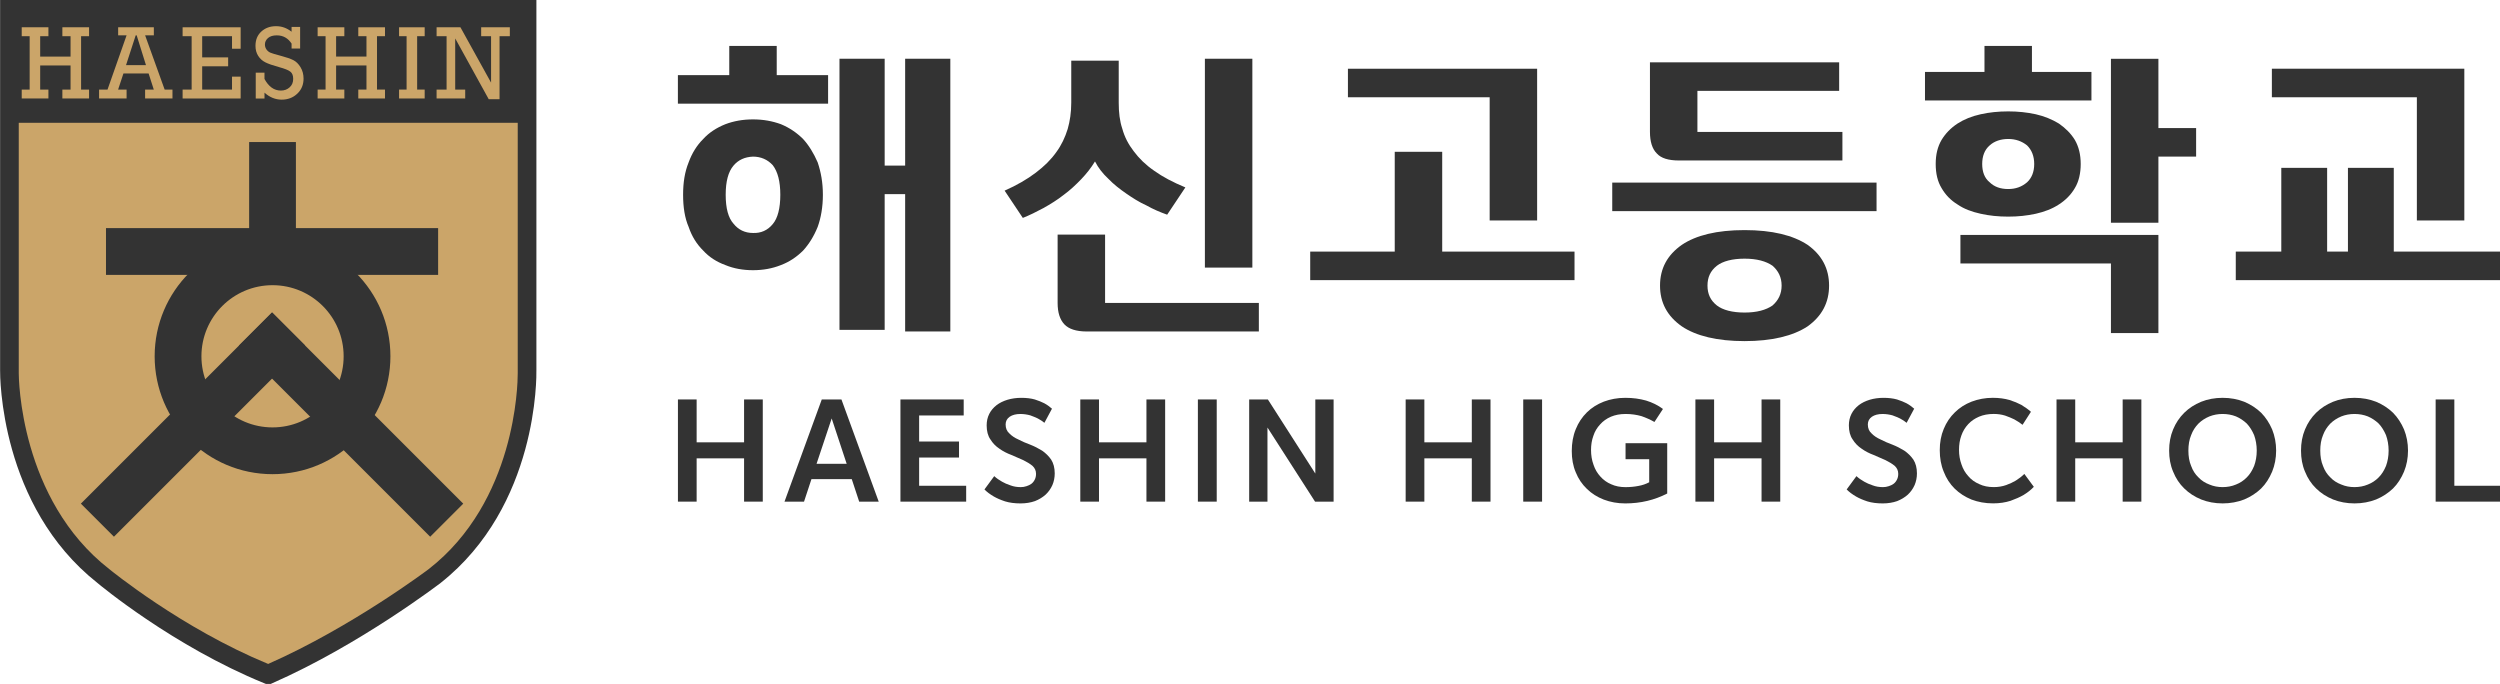
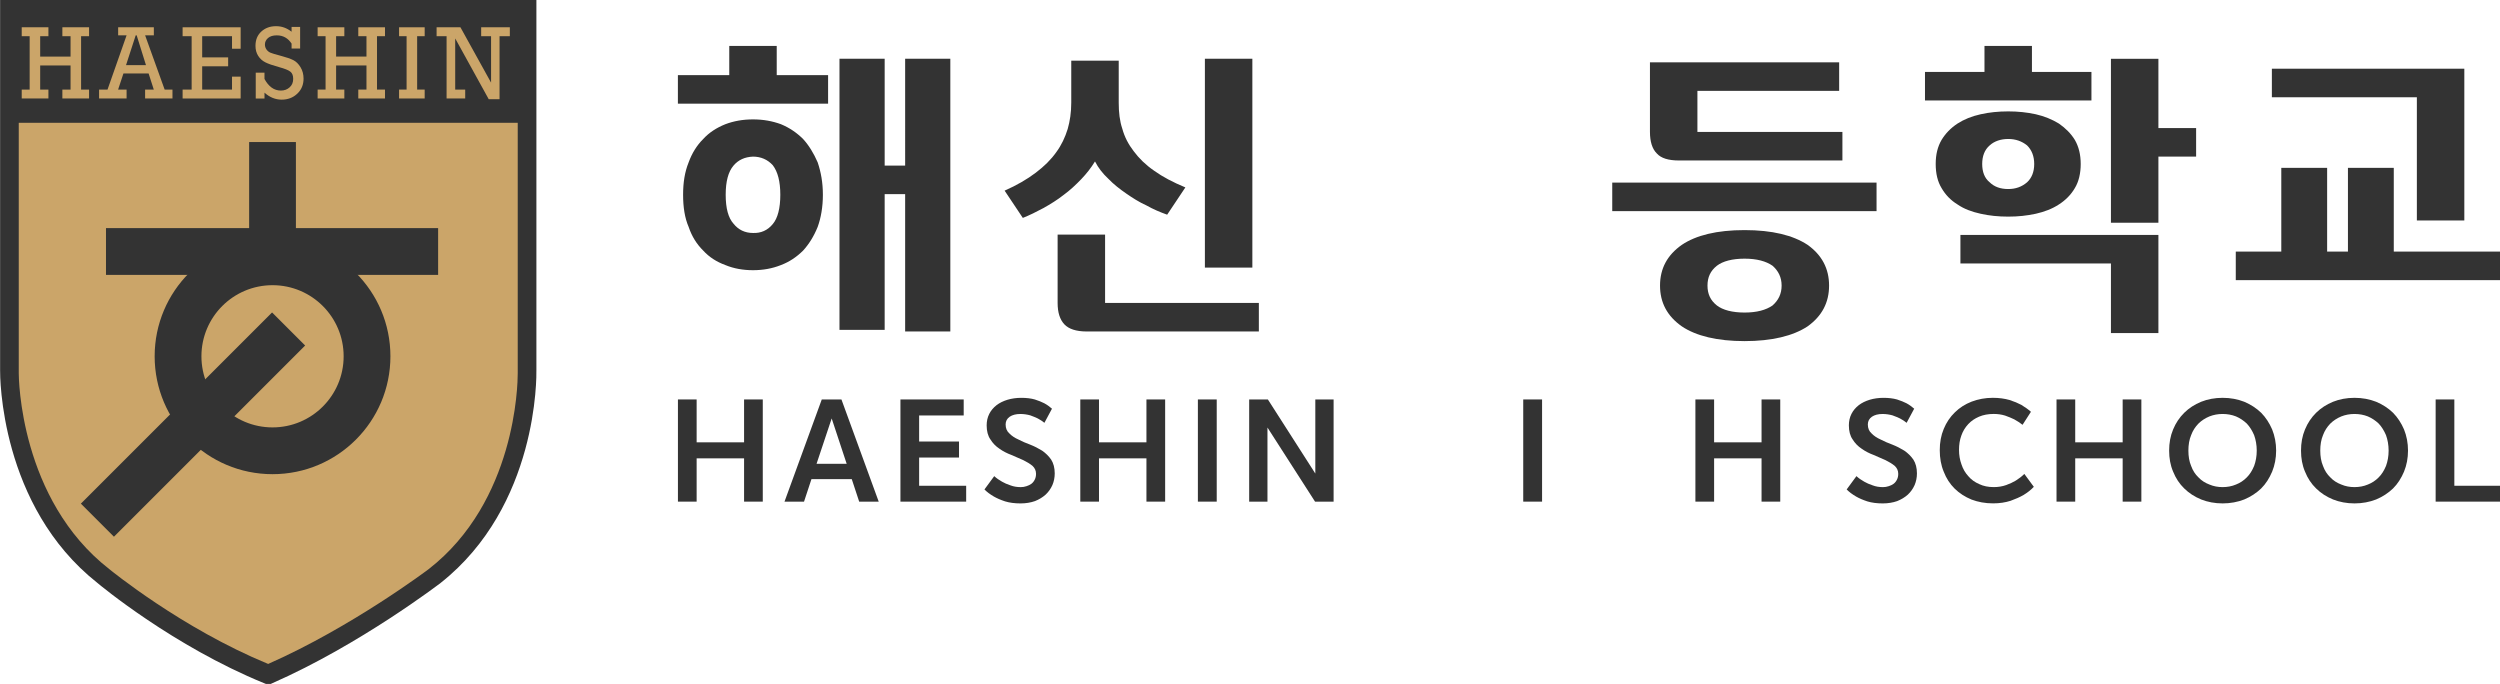
<svg xmlns="http://www.w3.org/2000/svg" id="_레이어_1" data-name="레이어 1" viewBox="0 0 2504 685">
  <defs>
    <style>
      .cls-1 {
        fill: #333;
      }

      .cls-2 {
        fill: #cba569;
      }
    </style>
  </defs>
  <path class="cls-1" d="M537.26,370.68V0H.1V370.87c-.05,5.42-.38,135.73,97.46,212.99l-.22-.17c3.07,2.59,76.25,63.44,167.18,100.59l1.79,.72h4.9l1.86-.85c87.54-38.5,167.35-99.61,168.16-100.21,97.95-77.36,96.14-207.73,96.02-213.26Z" />
  <path class="cls-2" d="M518.55,373.54v.79c0,10.78-2.06,127.91-89.19,195.71-.71,.52-76.71,57.86-160.76,94.96-86.62-35.63-158.18-94.2-158.9-94.79l-.21-.17C19.81,500.26,18.78,378.22,18.78,373.75V123h499.78c0,83.93,0,250.54,0,250.54Z" />
  <rect class="cls-1" x="249.54" y="142.27" width="46.85" height="106.83" />
  <rect class="cls-1" x="106.16" y="228.48" width="332.67" height="46.85" />
  <path class="cls-1" d="M272.97,238.79c-65.21,0-118.07,52.86-118.07,118.07s52.86,118.07,118.07,118.07,118.07-52.86,118.07-118.07-52.86-118.07-118.07-118.07Zm0,189.29c-39.33,0-71.22-31.89-71.22-71.22s31.89-71.22,71.22-71.22,71.22,31.89,71.22,71.22-31.89,71.22-71.22,71.22Z" />
-   <rect class="cls-1" x="216.27" y="401.84" width="270.82" height="46.85" transform="translate(299.65 974.66) rotate(-135)" />
  <rect class="cls-1" x="57.9" y="401.84" width="270.82" height="46.85" transform="translate(-244.09 261.25) rotate(-45)" />
  <g>
    <path class="cls-2" d="M29.7,89.73V36.25h-7.95v-8.92h26.75v8.92h-8.25v20.41h30.42v-20.41h-8.2v-8.92h26.75v8.92h-8v53.47h8v8.92h-26.75v-8.92h8.2v-24.15h-30.42v24.15h8.25v8.92H21.75v-8.92h7.95Z" />
    <path class="cls-2" d="M148.84,73.58h-25.2l-5.35,16.15h8.5v8.92h-27.56v-8.92h8.46l19.1-54.35h-8.45v-8.05h35.75v8.05h-8.74l19.57,54.35h7.83v8.92h-27.41v-8.92h8.7l-5.2-16.15Zm-2.64-8.36l-9.31-29.84h-.96l-9.69,29.84h19.95Z" />
    <path class="cls-2" d="M191.95,89.73V36.25h-9.05v-8.92h58.13v21.48h-8.65v-12.56h-29.87v21.23h26v8.92h-26v23.33h29.87v-12.97h8.65v21.89h-58.13v-8.92h9.05Z" />
    <path class="cls-2" d="M256.15,98.65v-25.89h8.75v6.31c4.19,7.76,9.67,11.64,16.44,11.64,3.45,0,6.37-1.08,8.75-3.23s3.57-4.97,3.57-8.46-.97-5.82-2.92-7.31c-1.94-1.49-5.62-2.96-11.01-4.43-6.27-1.71-10.91-3.32-13.93-4.84-3.02-1.52-5.42-3.69-7.22-6.51-1.79-2.82-2.69-6.16-2.69-10.02,0-5.98,1.95-10.76,5.86-14.33,3.9-3.57,8.81-5.36,14.71-5.36s10.79,1.85,15.59,5.54v-4.77h8.55v21.64h-8.55v-4.97c-3.59-5.5-8.53-8.25-14.83-8.25-3.82,0-6.76,.9-8.8,2.69-2.04,1.79-3.07,3.94-3.07,6.43,0,1.91,.52,3.6,1.56,5.05,1.04,1.45,2.36,2.52,3.97,3.2,1.61,.68,4.78,1.64,9.51,2.87,6.17,1.64,10.64,3.16,13.43,4.58,2.78,1.42,5.18,3.79,7.19,7.1,2.01,3.32,3.02,7.13,3.02,11.44,0,6.09-2.1,11.11-6.31,15.08-4.21,3.97-9.41,5.95-15.61,5.95s-12.1-2.34-17.2-7.02v5.9h-8.75Z" />
    <path class="cls-2" d="M326.09,89.73V36.25h-7.95v-8.92h26.75v8.92h-8.25v20.41h30.42v-20.41h-8.2v-8.92h26.75v8.92h-8v53.47h8v8.92h-26.75v-8.92h8.2v-24.15h-30.42v24.15h8.25v8.92h-26.75v-8.92h7.95Z" />
    <path class="cls-2" d="M407.24,89.73V36.25h-7.54v-8.92h25.65v8.92h-7.54v53.47h7.54v8.92h-25.65v-8.92h7.54Z" />
-     <path class="cls-2" d="M447.3,89.73V36.25h-10.01v-8.92h23.88l30.68,55.44V36.25h-9.91v-8.92h28.71v8.92h-10.31v63.11h-10.84l-33.56-60.87v51.23h10.01v8.92h-28.66v-8.92h10.01Z" />
+     <path class="cls-2" d="M447.3,89.73V36.25h-10.01v-8.92h23.88l30.68,55.44V36.25h-9.91v-8.92h28.71v8.92h-10.31v63.11h-10.84l-33.56-60.87v51.23h10.01v8.92h-28.66h10.01Z" />
  </g>
  <g>
    <path class="cls-1" d="M678.98,75.25h51.45v-29.24h47.54v29.24h51.45v28.6h-150.44v-28.6Zm5.21,119.86c0-12.21,1.63-22.82,5.54-32.46,3.26-9,8.14-17.03,14.65-23.46,5.86-6.43,13.35-11.25,22.14-14.78,8.47-3.21,17.58-4.82,27.68-4.82s19.21,1.61,28,4.82c8.47,3.53,15.63,8.35,22.14,14.78,5.86,6.43,10.75,14.46,14.65,23.46,3.26,9.64,5.21,20.24,5.21,32.46s-1.95,23.14-5.21,32.14c-3.91,9.64-8.79,17.35-14.65,23.78-6.51,6.43-13.68,11.25-22.14,14.46-8.79,3.53-18.23,5.14-28,5.14s-19.21-1.61-27.68-5.14c-8.79-3.21-16.28-8.03-22.14-14.46-6.51-6.43-11.4-14.14-14.65-23.78-3.91-9-5.54-19.92-5.54-32.14Zm42.66,0c0,13.5,2.6,23.14,7.82,28.92,4.88,6.11,11.4,9.32,19.54,9.32,7.81,.32,14.65-2.57,19.86-9,4.88-5.78,7.49-15.75,7.49-29.24s-2.6-23.14-7.49-29.56c-5.21-5.78-12.05-8.68-19.86-8.68-8.14,.32-14.65,3.21-19.54,9-5.21,6.11-7.82,15.75-7.82,29.24Zm113.97-136.25h45.26v107.01h20.51V58.86h45.26V332.01h-45.26V194.47h-20.51v135.93h-45.26V58.86Z" />
    <path class="cls-1" d="M1169.04,215.04c-7.16-2.57-14-5.46-20.84-9.32-7.16-3.21-13.68-7.39-20.19-11.89-6.51-4.5-12.7-9.32-17.91-14.78-5.54-5.14-10.09-10.93-13.35-17.35-3.91,6.43-8.47,12.21-13.68,17.67-5.54,5.78-11.4,11.25-17.58,15.75-6.51,5.14-13.35,9.32-20.19,13.18-7.16,3.86-14.33,7.39-20.84,9.96l-18.24-27.31c12.37-5.46,22.79-11.57,31.26-18,8.47-6.43,15.3-13.18,20.51-20.57,5.21-7.07,8.79-14.78,11.4-23.14,2.28-8.03,3.58-16.71,3.58-26.35V60.79h47.54v42.1c0,9.64,.98,18.32,3.58,26.03,2.28,8.36,6.19,15.75,11.4,22.49,5.21,7.07,12.05,13.82,20.51,19.6,8.47,6.11,18.89,11.57,31.26,16.71l-18.23,27.31Zm-80.75,116.97c-10.42,0-17.91-2.57-22.14-7.07-4.56-4.82-6.84-11.89-6.84-21.53v-68.45h47.54v68.45h154.02v28.6h-172.58Zm118.53-273.15h47.54v209.2h-47.54V58.86Z" />
-     <path class="cls-1" d="M1312.31,251.99h84.66v-99.94h47.54v99.94h132.53v28.6h-264.73v-28.6Zm179.74-154.57h-141.97v-28.6h189.51V220.82h-47.54V97.42Z" />
    <path class="cls-1" d="M1614.82,182.9h264.73v28.6h-264.73v-28.6Zm66.75-22.17c-10.42,0-17.91-2.25-22.14-7.07-4.56-4.5-6.84-11.89-6.84-21.53V62.4h189.51v28.6h-141.97v41.13h145.23v28.6h-163.79Zm-18.89,125.33c0-17.03,7.16-30.53,21.82-40.81,14.33-9.64,35.17-14.78,62.84-14.78s48.52,5.14,63.17,14.78c14.33,10.28,21.49,23.78,21.49,40.81s-7.16,30.53-21.49,40.81c-14.65,9.64-35.82,14.78-63.17,14.78s-48.52-5.14-62.84-14.78c-14.65-10.28-21.82-23.78-21.82-40.81Zm47.54,0c0,8.35,2.93,14.78,9.44,19.92,5.86,4.5,15.3,7.07,27.68,7.07s21.49-2.57,28-7.07c5.86-5.14,9.12-11.57,9.12-19.92s-3.26-14.78-9.12-19.92c-6.51-4.5-15.63-7.07-28-7.07s-21.82,2.57-27.68,7.07c-6.51,5.14-9.44,11.57-9.44,19.92Z" />
    <path class="cls-1" d="M1928.06,72.04h59.59v-26.03h47.54v26.03h59.59v28.6h-166.72v-28.6Zm83.36,144.93c-9.77,0-19.21-.96-27.68-2.89-8.79-1.93-16.61-4.82-23.12-9.32-6.84-4.18-12.05-9.64-15.96-16.39-3.91-6.43-5.86-14.46-5.86-24.1s1.95-17.35,5.86-24.1c3.91-6.43,9.12-11.89,15.96-16.39,6.51-4.18,14.33-7.39,23.12-9.32,8.47-1.93,17.91-2.89,27.68-2.89s18.89,.96,27.68,2.89c8.47,1.93,16.28,5.14,23.12,9.32,6.51,4.5,12.05,9.96,15.96,16.39,3.91,6.75,5.86,14.78,5.86,24.1s-1.95,17.67-5.86,24.1c-3.91,6.75-9.44,12.21-15.96,16.39-6.84,4.5-14.65,7.39-23.12,9.32-8.79,1.93-17.91,2.89-27.68,2.89Zm102.9,116.65v-69.73h-150.76v-28.6h198.3v98.33h-47.54Zm-102.9-144.29c7.49,0,13.68-2.25,18.89-6.75,4.56-4.18,7.16-10.28,7.16-18.32s-2.6-14.14-7.16-18.64c-5.21-4.18-11.4-6.43-18.89-6.43s-14,2.25-18.56,6.43c-5.21,4.5-7.49,10.93-7.49,18.64s2.28,14.14,7.49,18.32c4.56,4.5,10.75,6.75,18.56,6.75Zm102.9-130.47h47.54v69.41h37.77v28.6h-37.77v66.2h-47.54V58.86Z" />
    <path class="cls-1" d="M2239.36,251.99h45.59v-83.87h45.91v83.87h20.84v-83.87h45.91v83.87h106.48v28.6h-264.73v-28.6Zm181.37-154.57h-145.23v-28.6h192.77V220.82h-47.54V97.42Z" />
  </g>
  <g>
    <path class="cls-1" d="M679.02,400.09h18.73v42.95h47.52v-42.95h18.73v102.35h-18.73v-43.36h-47.52v43.36h-18.73v-102.35Z" />
    <path class="cls-1" d="M853.12,479.88h-40.36l-7.44,22.56h-19.56l37.33-102.35h19.7l37.33,102.35h-19.56l-7.44-22.56Zm-35.26-15.36h30.16l-15.01-45.4-15.15,45.4Z" />
    <path class="cls-1" d="M901.88,400.09h63.36v16.04h-44.63v26.1h39.94v16.04h-39.94v28.27h47.11v15.9h-65.84v-102.35Z" />
    <path class="cls-1" d="M995.81,476.89c2.34,2.17,4.96,3.94,7.85,5.57,2.34,1.36,5.1,2.58,8.4,3.67,3.17,1.22,6.61,1.77,10.33,1.77,1.93,0,3.86-.27,5.79-.95,1.79-.54,3.44-1.36,4.96-2.45,1.38-1.09,2.48-2.45,3.31-4.21,.83-1.63,1.24-3.53,1.24-5.71,0-3.26-1.24-5.84-3.58-8.02-2.48-2.04-5.65-3.94-9.23-5.71l-11.85-5.17c-4.41-1.63-8.4-3.67-11.98-6.25-3.72-2.45-6.75-5.57-9.09-9.38-2.48-3.53-3.72-8.29-3.72-14,0-4.21,.83-8.02,2.62-11.55,1.65-3.26,4.13-6.25,7.3-8.7,3.03-2.31,6.61-4.08,11.02-5.44,4.13-1.22,8.82-1.9,13.77-1.9s9.64,.54,13.5,1.63c3.72,1.22,6.89,2.45,9.5,3.81,3.03,1.63,5.51,3.53,7.71,5.44l-7.58,14.14c-1.93-1.63-4.13-2.99-6.61-4.35-2.2-1.09-4.68-2.04-7.58-3.13-3.03-.82-6.34-1.36-9.92-1.36-4.41,0-7.99,.95-10.61,2.72-2.75,1.9-4.13,4.49-4.13,7.75,0,3.81,1.24,6.8,3.72,8.97,2.34,2.45,5.37,4.49,9.09,6.12,3.58,1.9,7.44,3.53,11.85,5.17,4.13,1.63,8.13,3.67,11.85,5.98,3.58,2.45,6.61,5.44,9.09,8.97,2.34,3.67,3.58,8.29,3.58,13.86,0,4.21-.83,8.16-2.34,11.69-1.65,3.67-3.86,6.8-6.75,9.52-3.03,2.72-6.61,4.89-10.74,6.52-4.27,1.5-9.09,2.31-14.46,2.31-5.79,0-11.02-.68-15.43-2.04-4.55-1.5-8.26-3.13-11.29-4.89-3.72-2.17-6.89-4.49-9.37-7.07l9.78-13.32Z" />
    <path class="cls-1" d="M1082.03,400.09h18.73v42.95h47.52v-42.95h18.73v102.35h-18.73v-43.36h-47.52v43.36h-18.73v-102.35Z" />
    <path class="cls-1" d="M1199.8,400.09h18.87v102.35h-18.87v-102.35Z" />
    <path class="cls-1" d="M1251.17,400.09h18.73l47.52,74.22v-74.22h18.32v102.35h-18.59l-47.66-74.22v74.22h-18.32v-102.35Z" />
-     <path class="cls-1" d="M1407.91,400.09h18.73v42.95h47.52v-42.95h18.73v102.35h-18.73v-43.36h-47.52v43.36h-18.73v-102.35Z" />
    <path class="cls-1" d="M1525.67,400.09h18.87v102.35h-18.87v-102.35Z" />
-     <path class="cls-1" d="M1657.08,422.65c-3.99-2.31-8.26-4.21-12.95-5.84-4.82-1.36-10.05-2.17-15.84-2.17s-10.47,.95-14.74,2.72c-4.41,1.9-7.99,4.49-10.88,7.75-3.03,3.26-5.37,7.07-6.75,11.42-1.65,4.49-2.34,9.24-2.34,14.14,0,5.44,.83,10.33,2.48,14.82,1.52,4.62,3.86,8.56,6.89,11.83,3.03,3.4,6.61,5.98,10.88,7.75,4.13,1.9,8.95,2.85,14.19,2.85,4.68,0,8.95-.41,13.08-1.22,3.86-.68,7.44-1.9,10.74-3.67v-23.11h-23.69v-16.04h41.73v50.43c-12.67,6.52-26.58,9.92-42.01,9.92-7.85,0-15.01-1.36-21.49-3.81-6.61-2.58-12.26-6.12-16.94-10.74-4.82-4.62-8.54-10.06-11.16-16.58-2.75-6.39-3.99-13.46-3.99-21.34s1.24-15.22,3.99-21.88c2.62-6.52,6.34-12.1,11.16-16.86,4.68-4.62,10.33-8.16,16.94-10.74,6.47-2.45,13.64-3.81,21.49-3.81s14.46,.95,20.8,2.72c6.2,1.9,11.85,4.62,16.94,8.43l-8.54,13.05Z" />
    <path class="cls-1" d="M1698.12,400.09h18.73v42.95h47.52v-42.95h18.73v102.35h-18.73v-43.36h-47.52v43.36h-18.73v-102.35Z" />
    <path class="cls-1" d="M1859.4,476.89c2.34,2.17,4.96,3.94,7.85,5.57,2.34,1.36,5.1,2.58,8.4,3.67,3.17,1.22,6.61,1.77,10.33,1.77,1.93,0,3.86-.27,5.79-.95,1.79-.54,3.44-1.36,4.96-2.45,1.38-1.09,2.48-2.45,3.31-4.21,.83-1.63,1.24-3.53,1.24-5.71,0-3.26-1.24-5.84-3.58-8.02-2.48-2.04-5.65-3.94-9.23-5.71l-11.85-5.17c-4.41-1.63-8.4-3.67-11.98-6.25-3.72-2.45-6.75-5.57-9.09-9.38-2.48-3.53-3.72-8.29-3.72-14,0-4.21,.83-8.02,2.62-11.55,1.65-3.26,4.13-6.25,7.3-8.7,3.03-2.31,6.61-4.08,11.02-5.44,4.13-1.22,8.82-1.9,13.77-1.9s9.64,.54,13.5,1.63c3.72,1.22,6.89,2.45,9.5,3.81,3.03,1.63,5.51,3.53,7.71,5.44l-7.58,14.14c-1.93-1.63-4.13-2.99-6.61-4.35-2.2-1.09-4.68-2.04-7.58-3.13-3.03-.82-6.34-1.36-9.92-1.36-4.41,0-7.99,.95-10.61,2.72-2.75,1.9-4.13,4.49-4.13,7.75,0,3.81,1.24,6.8,3.72,8.97,2.34,2.45,5.37,4.49,9.09,6.12,3.58,1.9,7.44,3.53,11.85,5.17,4.13,1.63,8.13,3.67,11.85,5.98,3.58,2.45,6.61,5.44,9.09,8.97,2.34,3.67,3.58,8.29,3.58,13.86,0,4.21-.83,8.16-2.34,11.69-1.65,3.67-3.86,6.8-6.75,9.52-3.03,2.72-6.61,4.89-10.74,6.52-4.27,1.5-9.09,2.31-14.46,2.31-5.79,0-11.02-.68-15.43-2.04-4.55-1.5-8.26-3.13-11.29-4.89-3.72-2.17-6.89-4.49-9.37-7.07l9.78-13.32Z" />
    <path class="cls-1" d="M1942.87,450.92c0-7.75,1.24-14.82,3.99-21.34,2.62-6.39,6.34-11.96,11.16-16.58,4.68-4.62,10.19-8.16,16.8-10.74,6.47-2.45,13.5-3.81,21.21-3.81,6.34,0,11.85,.82,16.67,2.17,4.68,1.5,8.54,3.13,11.85,4.89,3.58,2.17,6.89,4.49,9.64,6.93l-8.4,13.05c-2.48-1.9-5.23-3.81-8.27-5.44-2.75-1.36-5.78-2.58-9.23-3.81-3.58-1.09-7.3-1.63-11.43-1.63-5.51,0-10.47,.95-14.6,2.72-4.41,1.9-7.99,4.35-10.88,7.48-3.03,3.26-5.37,7.07-6.89,11.42-1.65,4.49-2.34,9.24-2.34,14.41s.83,10.06,2.48,14.54c1.52,4.62,3.86,8.56,6.89,11.83,2.89,3.4,6.47,5.98,10.88,7.88,4.27,2.04,9.09,2.99,14.6,2.99,4.41,0,8.54-.68,12.4-2.04,3.72-1.36,6.89-2.85,9.64-4.49,3.03-1.9,5.92-4.08,8.54-6.66l9.5,12.91c-3.03,3.26-6.47,5.84-10.47,8.29-3.58,2.04-7.85,3.94-12.81,5.71-5.1,1.63-10.88,2.58-17.49,2.58-7.99,0-15.15-1.36-21.63-3.81-6.61-2.72-12.26-6.39-16.94-11.01-4.68-4.62-8.4-10.33-10.88-16.85-2.75-6.52-3.99-13.73-3.99-21.61Z" />
    <path class="cls-1" d="M2059.81,400.09h18.73v42.95h47.52v-42.95h18.73v102.35h-18.73v-43.36h-47.52v43.36h-18.73v-102.35Z" />
    <path class="cls-1" d="M2172.61,451.33c0-7.61,1.24-14.68,3.99-21.2,2.62-6.39,6.34-11.96,11.16-16.72,4.68-4.62,10.33-8.29,16.94-11.01,6.47-2.58,13.64-3.94,21.49-3.94s15.01,1.36,21.63,3.94c6.47,2.72,12.12,6.39,16.94,11.01,4.68,4.76,8.26,10.33,11.02,16.72,2.62,6.52,3.99,13.59,3.99,21.2s-1.38,14.68-3.99,21.07c-2.76,6.52-6.34,12.23-11.02,16.86-4.82,4.62-10.47,8.29-16.94,11.01-6.61,2.58-13.91,3.94-21.63,3.94s-15.01-1.36-21.49-3.94c-6.61-2.72-12.26-6.39-16.94-11.01-4.82-4.62-8.54-10.33-11.16-16.86-2.75-6.39-3.99-13.46-3.99-21.07Zm19.28,0c0,5.71,.83,10.87,2.75,15.36,1.65,4.62,4.13,8.43,7.3,11.42,3.03,3.26,6.75,5.57,11.02,7.2,4.13,1.77,8.54,2.58,13.22,2.58s9.23-.82,13.36-2.58c4.13-1.63,7.71-3.94,10.88-7.2,3.03-2.99,5.37-6.8,7.3-11.42,1.65-4.49,2.62-9.65,2.62-15.36s-.96-10.87-2.62-15.5c-1.93-4.49-4.27-8.29-7.3-11.55-3.17-2.99-6.75-5.44-10.88-7.2-4.13-1.63-8.68-2.45-13.36-2.45s-9.09,.82-13.22,2.45c-4.27,1.77-7.99,4.21-11.02,7.2-3.17,3.26-5.65,7.07-7.3,11.55-1.93,4.62-2.75,9.79-2.75,15.5Z" />
    <path class="cls-1" d="M2304.7,451.33c0-7.61,1.24-14.68,3.99-21.2,2.62-6.39,6.34-11.96,11.16-16.72,4.68-4.62,10.33-8.29,16.94-11.01,6.47-2.58,13.64-3.94,21.49-3.94s15.01,1.36,21.63,3.94c6.47,2.72,12.12,6.39,16.94,11.01,4.68,4.76,8.26,10.33,11.02,16.72,2.62,6.52,3.99,13.59,3.99,21.2s-1.38,14.68-3.99,21.07c-2.76,6.52-6.34,12.23-11.02,16.86-4.82,4.62-10.47,8.29-16.94,11.01-6.61,2.58-13.91,3.94-21.63,3.94s-15.01-1.36-21.49-3.94c-6.61-2.72-12.26-6.39-16.94-11.01-4.82-4.62-8.54-10.33-11.16-16.86-2.75-6.39-3.99-13.46-3.99-21.07Zm19.28,0c0,5.71,.83,10.87,2.75,15.36,1.65,4.62,4.13,8.43,7.3,11.42,3.03,3.26,6.75,5.57,11.02,7.2,4.13,1.77,8.54,2.58,13.22,2.58s9.23-.82,13.36-2.58c4.13-1.63,7.71-3.94,10.88-7.2,3.03-2.99,5.37-6.8,7.3-11.42,1.65-4.49,2.62-9.65,2.62-15.36s-.96-10.87-2.62-15.5c-1.93-4.49-4.27-8.29-7.3-11.55-3.17-2.99-6.75-5.44-10.88-7.2-4.13-1.63-8.68-2.45-13.36-2.45s-9.09,.82-13.22,2.45c-4.27,1.77-7.99,4.21-11.02,7.2-3.17,3.26-5.65,7.07-7.3,11.55-1.93,4.62-2.75,9.79-2.75,15.5Z" />
    <path class="cls-1" d="M2458.27,400.09v86.45h45.73v15.9h-64.46v-102.35h18.73Z" />
  </g>
</svg>